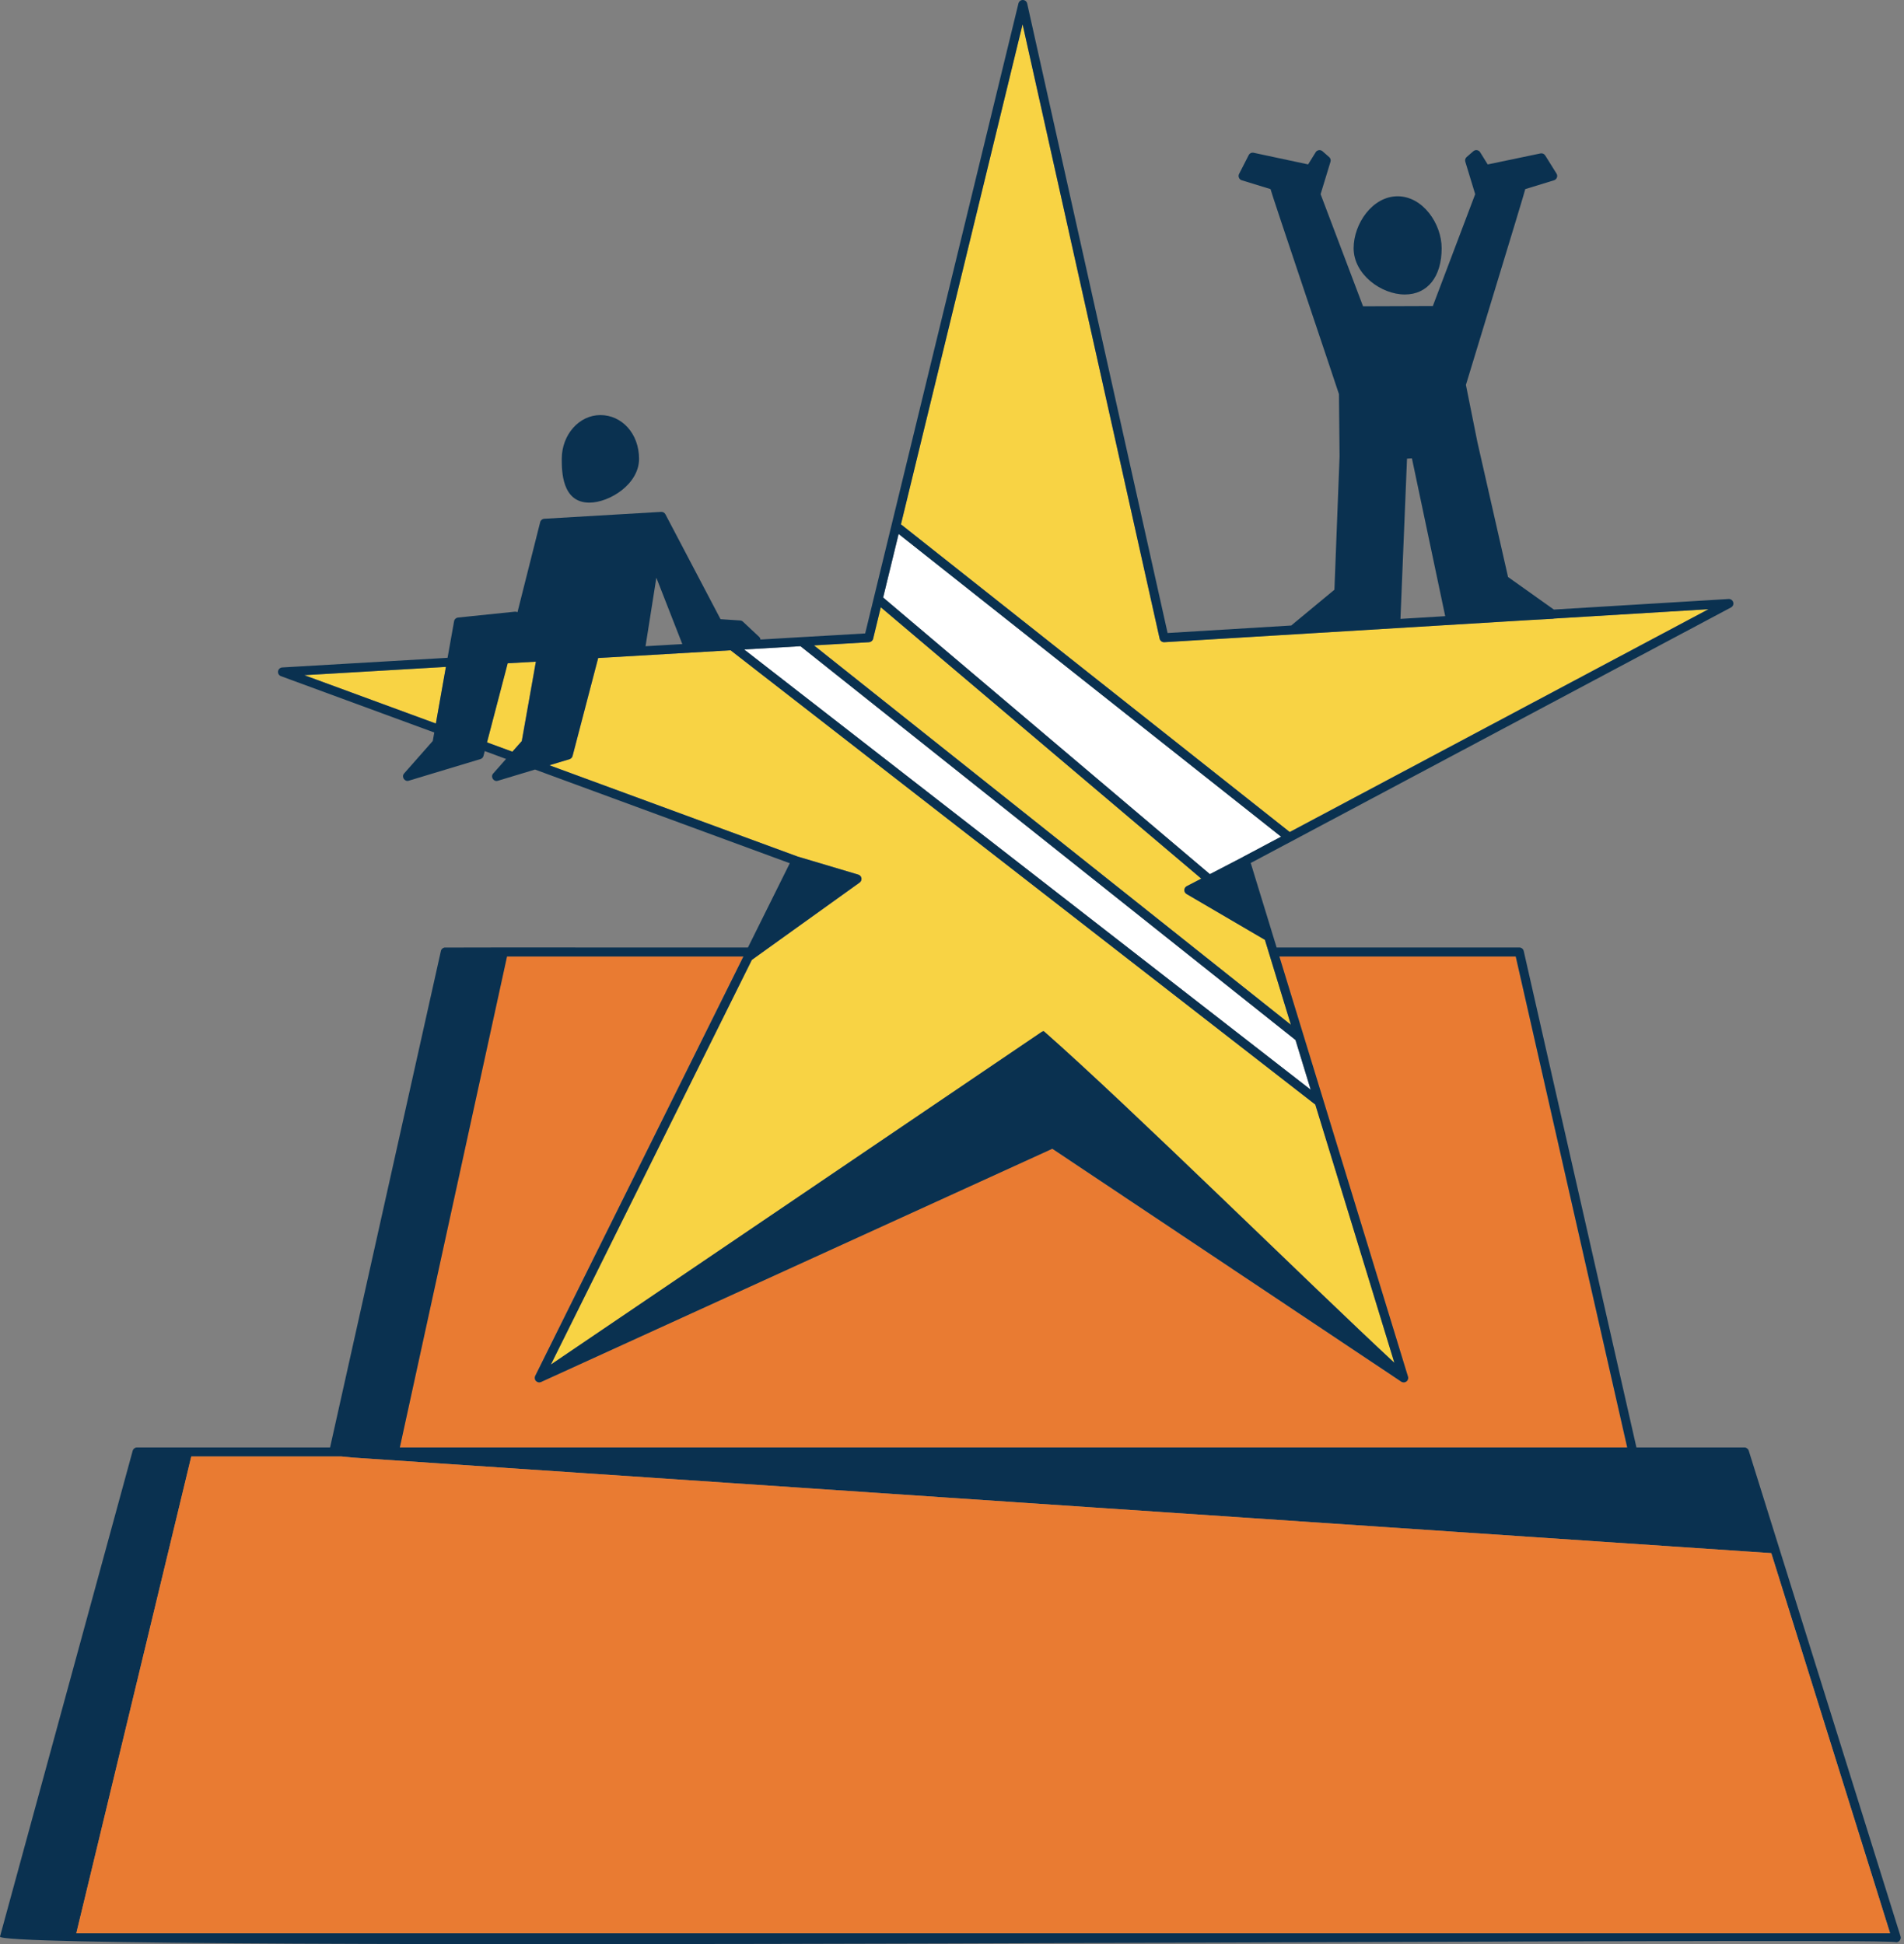
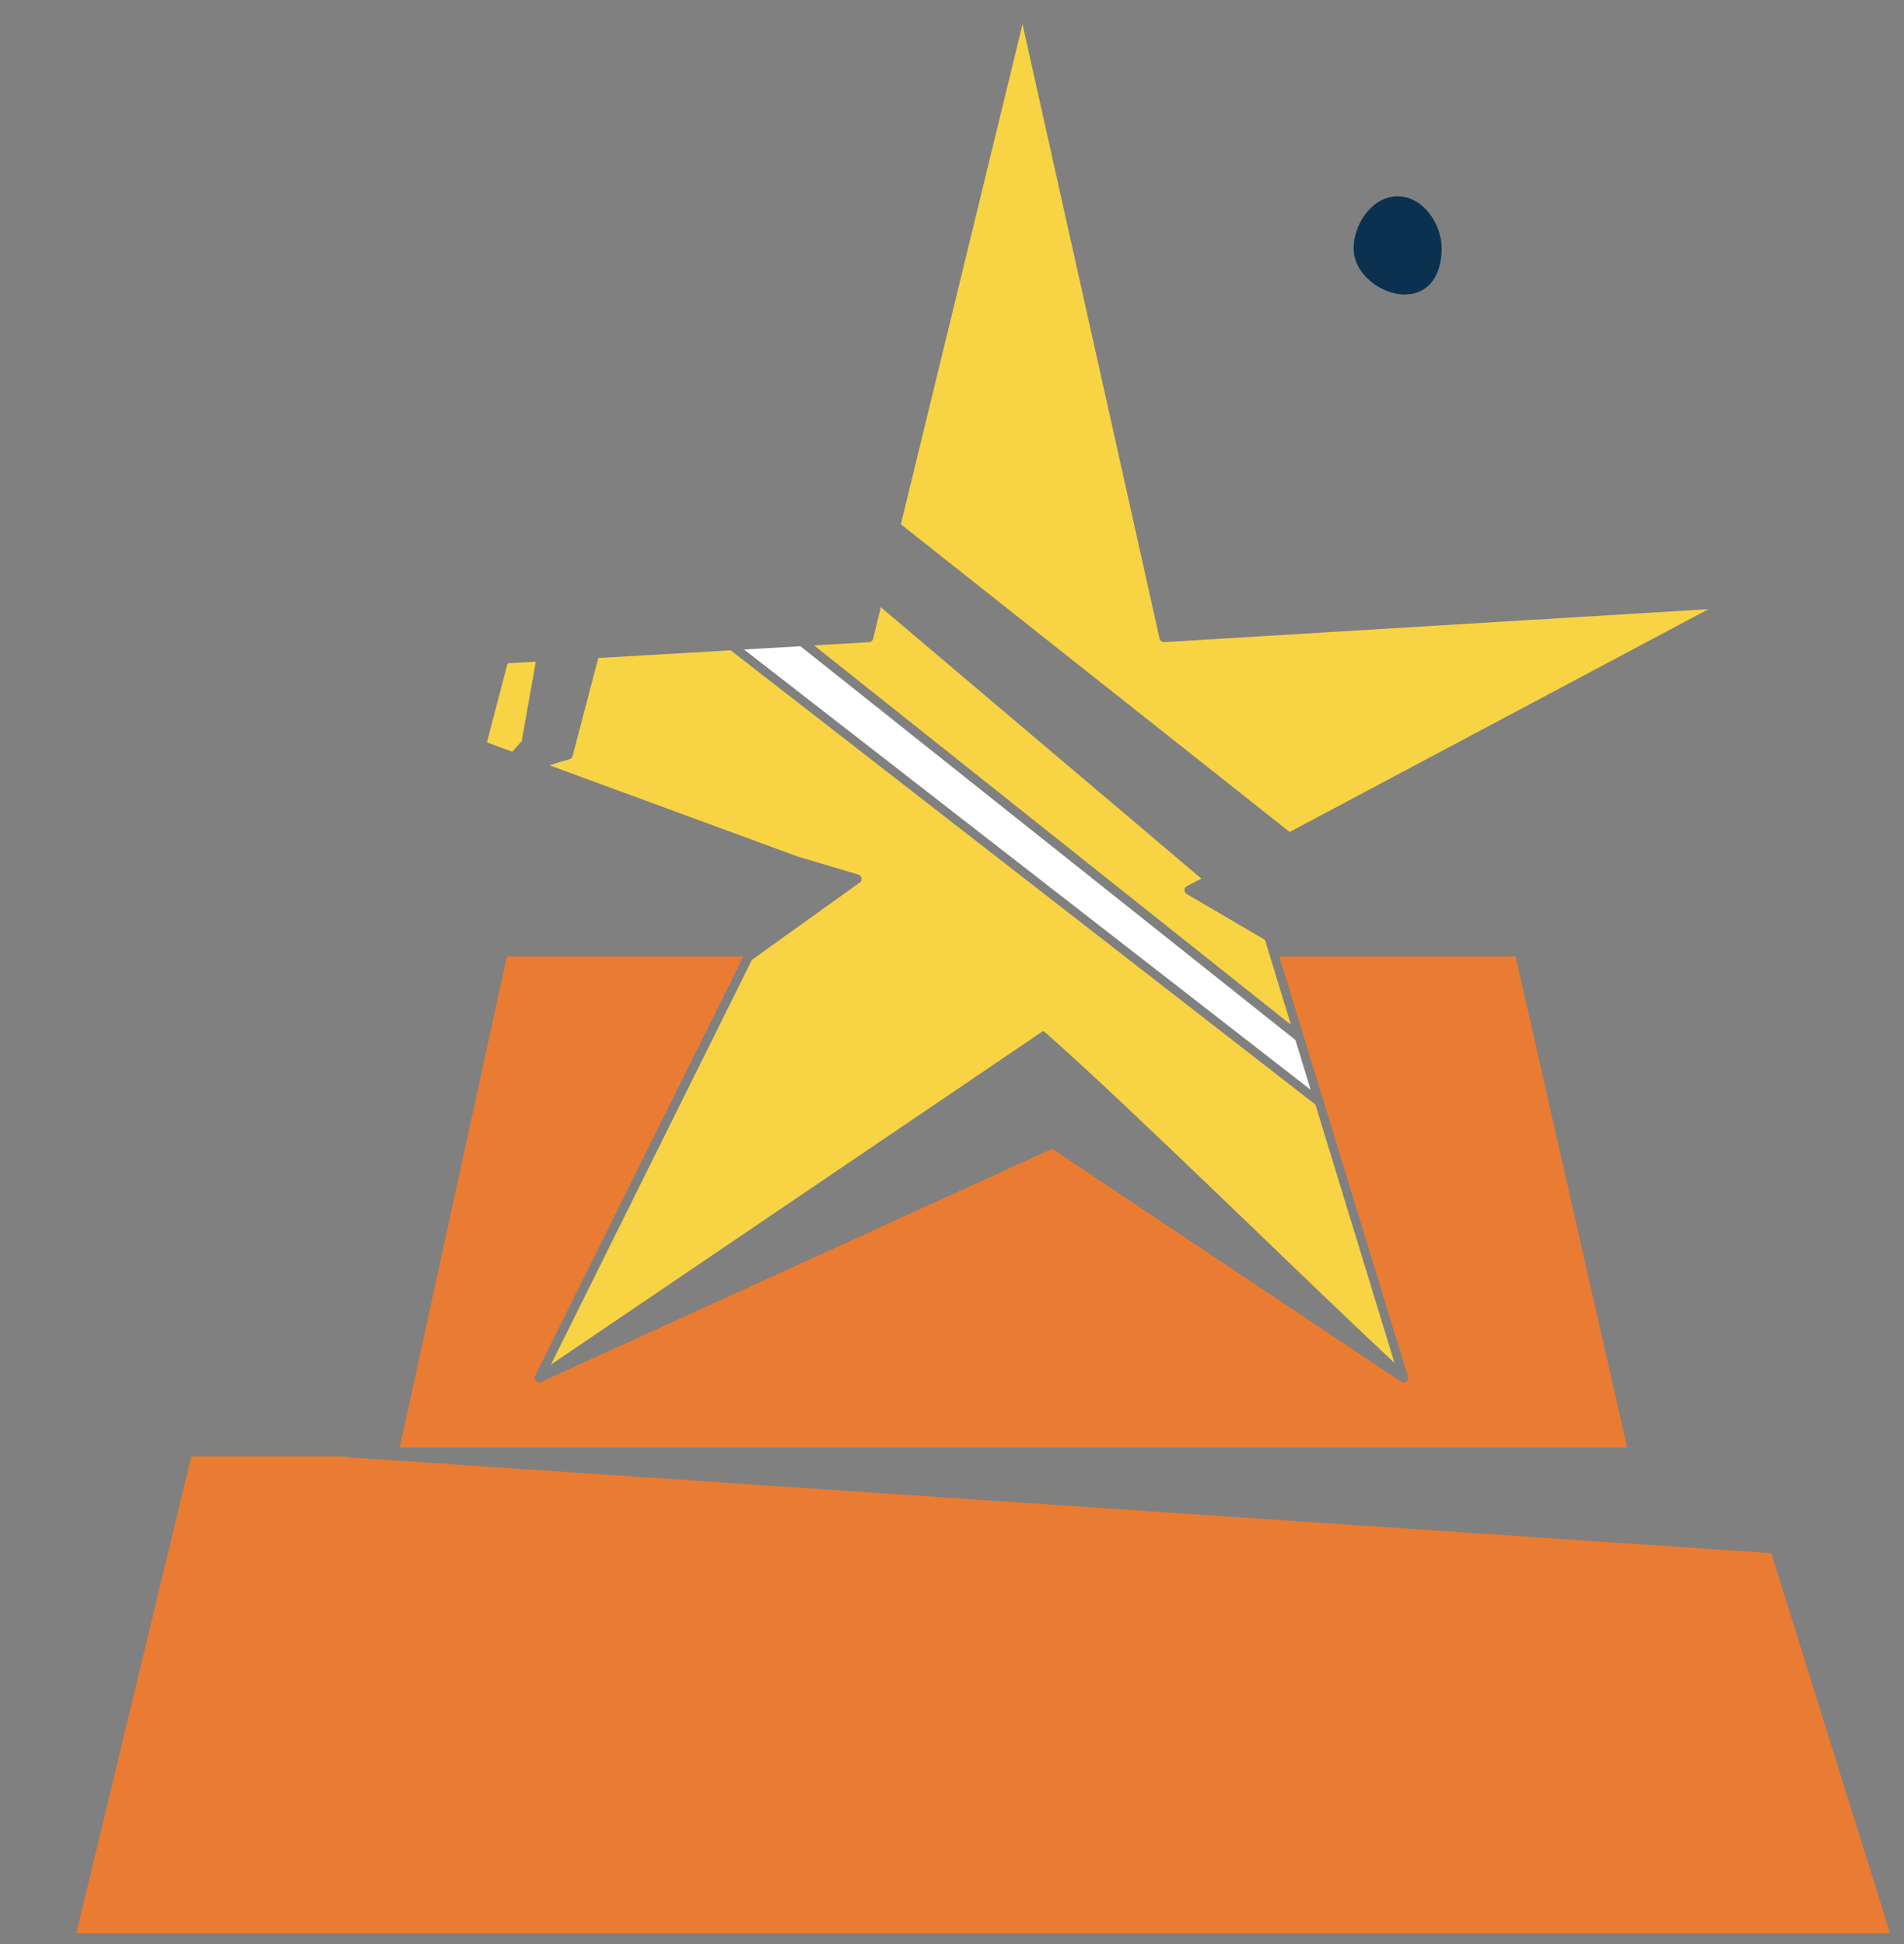
<svg xmlns="http://www.w3.org/2000/svg" width="47" height="48" viewBox="0 0 47 48" fill="none">
  <rect x="0" y="0" width="47" height="48" fill="#808080" stroke="none" />
  <path d="M40.164 35.737H9.867L12.512 23.615H18.349C18.349 23.615 13.206 33.972 13.207 33.974C13.203 33.982 13.201 33.99 13.199 33.999C13.199 34 13.199 34.001 13.199 34.001C13.199 34.003 13.199 34.005 13.199 34.006C13.197 34.02 13.198 34.033 13.202 34.047V34.048C13.203 34.053 13.205 34.057 13.207 34.062C13.207 34.064 13.207 34.065 13.208 34.066C13.208 34.067 13.209 34.068 13.21 34.069C13.21 34.071 13.211 34.072 13.212 34.074C13.212 34.074 13.212 34.074 13.212 34.075C13.214 34.08 13.219 34.085 13.223 34.09C13.224 34.091 13.226 34.093 13.227 34.095C13.232 34.1 13.238 34.104 13.243 34.108C13.244 34.108 13.245 34.109 13.245 34.11C13.245 34.11 13.245 34.11 13.246 34.11C13.25 34.113 13.254 34.116 13.259 34.118C13.265 34.121 13.27 34.123 13.277 34.125C13.279 34.126 13.282 34.127 13.284 34.127C13.306 34.133 13.328 34.13 13.348 34.123C13.349 34.122 13.351 34.122 13.351 34.122C13.352 34.122 13.352 34.121 13.353 34.121C13.354 34.121 13.354 34.121 13.355 34.12L25.974 28.362L34.509 34.06L34.585 34.112H34.586C34.586 34.112 34.588 34.113 34.589 34.114C34.59 34.114 34.592 34.115 34.592 34.116C34.595 34.117 34.597 34.118 34.599 34.119C34.601 34.12 34.603 34.121 34.605 34.122C34.605 34.122 34.605 34.122 34.606 34.123C34.606 34.123 34.61 34.123 34.611 34.124C34.613 34.125 34.614 34.125 34.615 34.125C34.625 34.128 34.635 34.13 34.645 34.13C34.653 34.13 34.661 34.13 34.668 34.128C34.671 34.127 34.672 34.127 34.675 34.127C34.676 34.127 34.677 34.126 34.677 34.126C34.68 34.125 34.682 34.125 34.685 34.123C34.686 34.123 34.687 34.123 34.689 34.123C34.69 34.122 34.691 34.121 34.692 34.12C34.696 34.119 34.7 34.117 34.703 34.115C34.705 34.115 34.705 34.114 34.706 34.113C34.712 34.11 34.717 34.105 34.721 34.102C34.725 34.097 34.729 34.094 34.733 34.089C34.735 34.087 34.735 34.086 34.736 34.084C34.737 34.083 34.738 34.082 34.739 34.081C34.74 34.08 34.74 34.08 34.74 34.079C34.741 34.079 34.741 34.077 34.741 34.077C34.745 34.072 34.747 34.067 34.749 34.062C34.75 34.061 34.749 34.06 34.75 34.059C34.752 34.054 34.753 34.049 34.755 34.044C34.755 34.043 34.756 34.042 34.756 34.041C34.756 34.04 34.756 34.038 34.756 34.037C34.757 34.034 34.757 34.032 34.757 34.029C34.757 34.024 34.758 34.021 34.757 34.016C34.757 34.013 34.757 34.009 34.757 34.005C34.757 34.004 34.757 34.002 34.756 34.001C34.756 34 34.756 33.999 34.755 33.998C34.755 33.995 34.754 33.992 34.753 33.989C34.753 33.989 34.753 33.988 34.753 33.987C34.207 32.203 32.081 25.259 31.578 23.615H37.413L40.165 35.737H40.164Z" fill="#E97B32" />
  <path d="M31.867 25.302L20.094 15.934L20.534 15.909H20.537L21.453 15.855C21.502 15.852 21.543 15.818 21.554 15.77L21.743 14.992L29.655 21.692L29.297 21.878C29.261 21.897 29.238 21.934 29.237 21.974C29.236 22.014 29.257 22.052 29.292 22.072L31.225 23.204L31.867 25.302Z" fill="#F8D344" />
  <path d="M42.174 15.04C41.677 15.304 31.994 20.457 31.835 20.541L22.238 12.944L25.241 0.598L28.624 15.767C28.636 15.82 28.685 15.857 28.739 15.854L37.791 15.305L38.333 15.276C38.342 15.276 38.352 15.274 38.36 15.271L42.174 15.04Z" fill="#F8D344" />
-   <path d="M11.008 16.465C10.948 16.805 10.819 17.528 10.76 17.863L7.512 16.669L11.008 16.465Z" fill="#F8D344" />
  <path d="M13.226 16.336C13.175 16.623 12.934 17.982 12.878 18.297L12.646 18.559L12.02 18.329C12.135 17.887 12.412 16.829 12.53 16.376L13.226 16.336Z" fill="#F8D344" />
  <path d="M34.422 33.648C32.327 31.705 27.927 27.36 25.767 25.459C25.757 25.46 25.746 25.462 25.737 25.466C25.73 25.47 25.723 25.473 25.717 25.477C24.394 26.374 15.147 32.643 13.6 33.691L18.56 23.7L18.707 23.594L21.222 21.79C21.256 21.766 21.273 21.724 21.267 21.682C21.26 21.64 21.229 21.606 21.189 21.594L19.693 21.148C19.693 21.148 19.691 21.148 19.69 21.147L13.562 18.894L14.06 18.744C14.097 18.732 14.126 18.703 14.135 18.665L14.768 16.246L18.036 16.055C21.203 18.515 29.416 24.898 32.471 27.272C32.957 28.86 33.936 32.058 34.422 33.648Z" fill="#F8D344" />
-   <path d="M31.624 20.658L30.69 21.154C30.687 21.155 30.685 21.157 30.683 21.159L30.642 21.18L29.866 21.583L21.801 14.753L22.183 13.184L31.624 20.658Z" fill="white" />
  <path d="M32.353 26.905C29.474 24.668 21.356 18.359 18.367 16.036L19.758 15.955L19.837 16.018L31.978 25.678L31.979 25.683L32.353 26.905Z" fill="white" />
-   <path d="M46.915 47.809C46.356 46.019 43.663 37.404 43.167 35.815C43.152 35.769 43.109 35.737 43.061 35.737H40.395L37.613 23.48C37.601 23.429 37.557 23.393 37.505 23.393H31.513L31.385 22.975C31.385 22.975 31.384 22.972 31.384 22.971L30.982 21.66L30.874 21.306L30.97 21.256L42.729 14.998C42.776 14.973 42.799 14.92 42.784 14.87C42.77 14.819 42.723 14.786 42.671 14.789L38.357 15.05L37.226 14.246L36.47 10.918L36.186 9.503C36.191 9.474 37.655 4.696 37.651 4.669L38.361 4.451C38.394 4.441 38.42 4.416 38.432 4.384C38.445 4.352 38.441 4.316 38.423 4.287L38.144 3.839C38.119 3.799 38.072 3.779 38.027 3.788L36.724 4.06L36.537 3.759C36.504 3.702 36.42 3.688 36.37 3.733L36.204 3.877C36.171 3.905 36.158 3.951 36.171 3.993L36.415 4.794L35.369 7.557L33.647 7.563L32.599 4.794L32.843 3.993C32.856 3.951 32.843 3.905 32.809 3.877L32.644 3.733C32.594 3.689 32.51 3.702 32.477 3.759L32.291 4.059L30.946 3.772C30.897 3.761 30.847 3.785 30.824 3.83L30.586 4.295C30.555 4.354 30.588 4.433 30.653 4.451L31.363 4.669C31.357 4.697 33.047 9.701 33.052 9.731L33.067 11.269L32.94 14.56L31.873 15.444L28.822 15.629L25.356 0.087C25.345 0.036 25.3 0 25.248 0C25.197 0 25.152 0.035 25.14 0.085L21.569 14.766L21.357 15.639L20.524 15.688H20.522L19.79 15.73L18.772 15.79C18.769 15.765 18.758 15.741 18.739 15.723L18.338 15.348C18.32 15.331 18.295 15.32 18.27 15.319L17.786 15.287L16.426 12.698C16.406 12.659 16.365 12.636 16.321 12.638L13.434 12.808C13.386 12.811 13.345 12.845 13.334 12.892L12.774 15.115C12.755 15.105 12.733 15.1 12.711 15.102L11.306 15.247C11.257 15.253 11.217 15.289 11.209 15.338L11.048 16.241L6.967 16.479C6.915 16.482 6.872 16.522 6.864 16.573C6.856 16.626 6.886 16.676 6.935 16.694L10.72 18.085L10.683 18.294L9.976 19.096C9.901 19.176 9.987 19.309 10.091 19.275L11.86 18.741C11.897 18.73 11.926 18.701 11.935 18.663L11.966 18.544L12.492 18.738L12.174 19.098C12.1 19.178 12.186 19.311 12.289 19.277L13.207 19L19.496 21.313L18.463 23.393C18.444 23.395 10.989 23.39 10.972 23.395C10.966 23.397 10.96 23.398 10.954 23.4C10.95 23.401 10.947 23.403 10.944 23.405C10.942 23.405 10.939 23.406 10.937 23.408C10.934 23.409 10.931 23.412 10.928 23.413C10.926 23.415 10.924 23.416 10.922 23.418C10.919 23.42 10.916 23.423 10.914 23.425C10.909 23.428 10.906 23.433 10.902 23.438C10.9 23.441 10.899 23.443 10.897 23.445C10.896 23.448 10.894 23.451 10.893 23.454C10.891 23.456 10.89 23.459 10.888 23.462C10.887 23.465 10.887 23.468 10.885 23.471C10.884 23.474 10.884 23.477 10.883 23.48V23.481L8.148 35.737H3.382C3.332 35.737 3.288 35.772 3.275 35.819C2.627 38.189 0.676 45.338 0 47.813C-0.094 48.221 46.702 47.813 46.809 47.953C46.88 47.955 46.938 47.877 46.915 47.809ZM10.862 17.282L10.759 17.864L7.511 16.67L11.007 16.465L10.862 17.282ZM13.152 16.772L12.881 18.297L12.649 18.559L12.022 18.329C12.138 17.886 12.414 16.829 12.533 16.376L13.229 16.336L13.152 16.772ZM34.732 11.324L34.853 11.316L35.675 15.213L34.57 15.28L34.732 11.324ZM25.243 0.599L28.626 15.769C28.638 15.822 28.687 15.859 28.741 15.856L37.792 15.307L38.335 15.277C38.344 15.277 38.353 15.275 38.362 15.272L42.176 15.041C41.679 15.305 31.996 20.458 31.837 20.543L22.24 12.946L25.243 0.599ZM22.182 13.183L31.623 20.657L30.689 21.153C30.686 21.155 30.684 21.156 30.682 21.158L30.642 21.179L29.866 21.582L21.8 14.752L22.182 13.183ZM20.532 15.909H20.535L21.452 15.856C21.5 15.852 21.541 15.818 21.553 15.771L21.742 14.993L29.653 21.693L29.295 21.879C29.259 21.897 29.236 21.934 29.235 21.975C29.234 22.015 29.255 22.053 29.29 22.073L31.224 23.205L31.866 25.302L20.092 15.935L20.532 15.909ZM19.761 15.954L19.84 16.017L31.98 25.677L31.982 25.682L32.355 26.904C29.477 24.667 21.359 18.358 18.37 16.035L19.761 15.954ZM16.202 14.263L16.843 15.902L15.935 15.955L16.202 14.263ZM18.558 23.7L18.705 23.594L21.219 21.79C21.253 21.766 21.271 21.724 21.264 21.682C21.257 21.64 21.227 21.606 21.186 21.594L19.69 21.148L19.687 21.147L13.56 18.894L14.057 18.744C14.095 18.732 14.123 18.703 14.133 18.666L14.765 16.246L18.034 16.055C21.2 18.515 29.413 24.898 32.468 27.272C32.955 28.86 33.934 32.058 34.42 33.648C32.325 31.705 27.924 27.36 25.765 25.459C25.754 25.46 25.744 25.462 25.734 25.466C25.727 25.47 25.72 25.473 25.714 25.477C24.391 26.374 15.144 32.643 13.597 33.691L18.558 23.7ZM12.516 23.615H18.352C18.352 23.615 13.209 33.972 13.21 33.974C13.207 33.982 13.204 33.99 13.203 33.999V34.001C13.202 34.003 13.202 34.005 13.202 34.006C13.2 34.02 13.201 34.033 13.205 34.047V34.047C13.206 34.052 13.208 34.057 13.21 34.062C13.21 34.063 13.21 34.064 13.211 34.066C13.211 34.067 13.212 34.068 13.213 34.069C13.214 34.071 13.214 34.072 13.215 34.074L13.215 34.075C13.218 34.08 13.223 34.085 13.226 34.09C13.227 34.091 13.229 34.093 13.23 34.094C13.235 34.1 13.241 34.104 13.246 34.108L13.248 34.11L13.249 34.11C13.254 34.113 13.258 34.116 13.262 34.118C13.268 34.121 13.274 34.123 13.28 34.125C13.282 34.126 13.285 34.127 13.288 34.127C13.309 34.133 13.331 34.13 13.352 34.123L13.355 34.122L13.356 34.121L13.358 34.12L25.977 28.362L34.512 34.06L34.589 34.112C34.589 34.112 34.591 34.113 34.593 34.114C34.593 34.114 34.595 34.115 34.596 34.116C34.598 34.117 34.6 34.118 34.602 34.119C34.604 34.12 34.606 34.121 34.608 34.122L34.609 34.123C34.609 34.123 34.613 34.123 34.615 34.124C34.616 34.125 34.618 34.125 34.618 34.125C34.628 34.128 34.639 34.13 34.648 34.13C34.656 34.13 34.664 34.13 34.671 34.128C34.674 34.127 34.675 34.127 34.678 34.127L34.68 34.126C34.683 34.125 34.686 34.125 34.688 34.123C34.69 34.123 34.691 34.123 34.692 34.123C34.693 34.122 34.694 34.121 34.695 34.12C34.699 34.119 34.703 34.117 34.706 34.115C34.708 34.115 34.708 34.114 34.709 34.113C34.715 34.11 34.72 34.105 34.725 34.102C34.729 34.097 34.733 34.094 34.737 34.089C34.738 34.087 34.738 34.086 34.74 34.084C34.741 34.083 34.742 34.082 34.742 34.081L34.744 34.079L34.745 34.077C34.748 34.072 34.75 34.067 34.752 34.062C34.753 34.061 34.753 34.06 34.753 34.059C34.755 34.054 34.757 34.049 34.758 34.044C34.758 34.043 34.759 34.041 34.759 34.041C34.759 34.04 34.759 34.037 34.759 34.037C34.76 34.034 34.76 34.032 34.761 34.029C34.761 34.024 34.761 34.02 34.761 34.016C34.761 34.013 34.76 34.008 34.76 34.005C34.76 34.004 34.76 34.002 34.759 34.001L34.758 33.998C34.758 33.995 34.757 33.992 34.757 33.989L34.756 33.987C34.21 32.203 32.085 25.259 31.581 23.615H37.416L40.168 35.737H9.87L12.516 23.615ZM1.885 47.731L4.723 35.959H8.422L8.707 35.987C15.422 36.439 36.67 37.871 43.725 38.346L46.658 47.731H1.885Z" fill="#0A3150" />
-   <path d="M46.656 47.731H1.883L4.721 35.959H8.42L8.705 35.987C15.42 36.439 36.669 37.87 43.723 38.346L46.656 47.731Z" fill="#E97B32" />
-   <path d="M14.548 12.41C15.042 12.41 15.775 11.956 15.775 11.329C15.775 10.702 15.347 10.248 14.821 10.248C14.295 10.248 13.867 10.733 13.867 11.329C13.867 11.625 13.867 12.41 14.548 12.41H14.548Z" fill="#0A3150" />
+   <path d="M46.656 47.731H1.883L4.721 35.959H8.42L8.705 35.987C15.42 36.439 36.669 37.87 43.723 38.346Z" fill="#E97B32" />
  <path d="M34.678 7.271C35.239 7.271 35.587 6.833 35.587 6.129C35.587 5.523 35.122 4.846 34.5 4.846C33.879 4.846 33.414 5.524 33.414 6.129C33.414 6.772 34.093 7.271 34.678 7.271H34.678Z" fill="#0A3150" />
</svg>